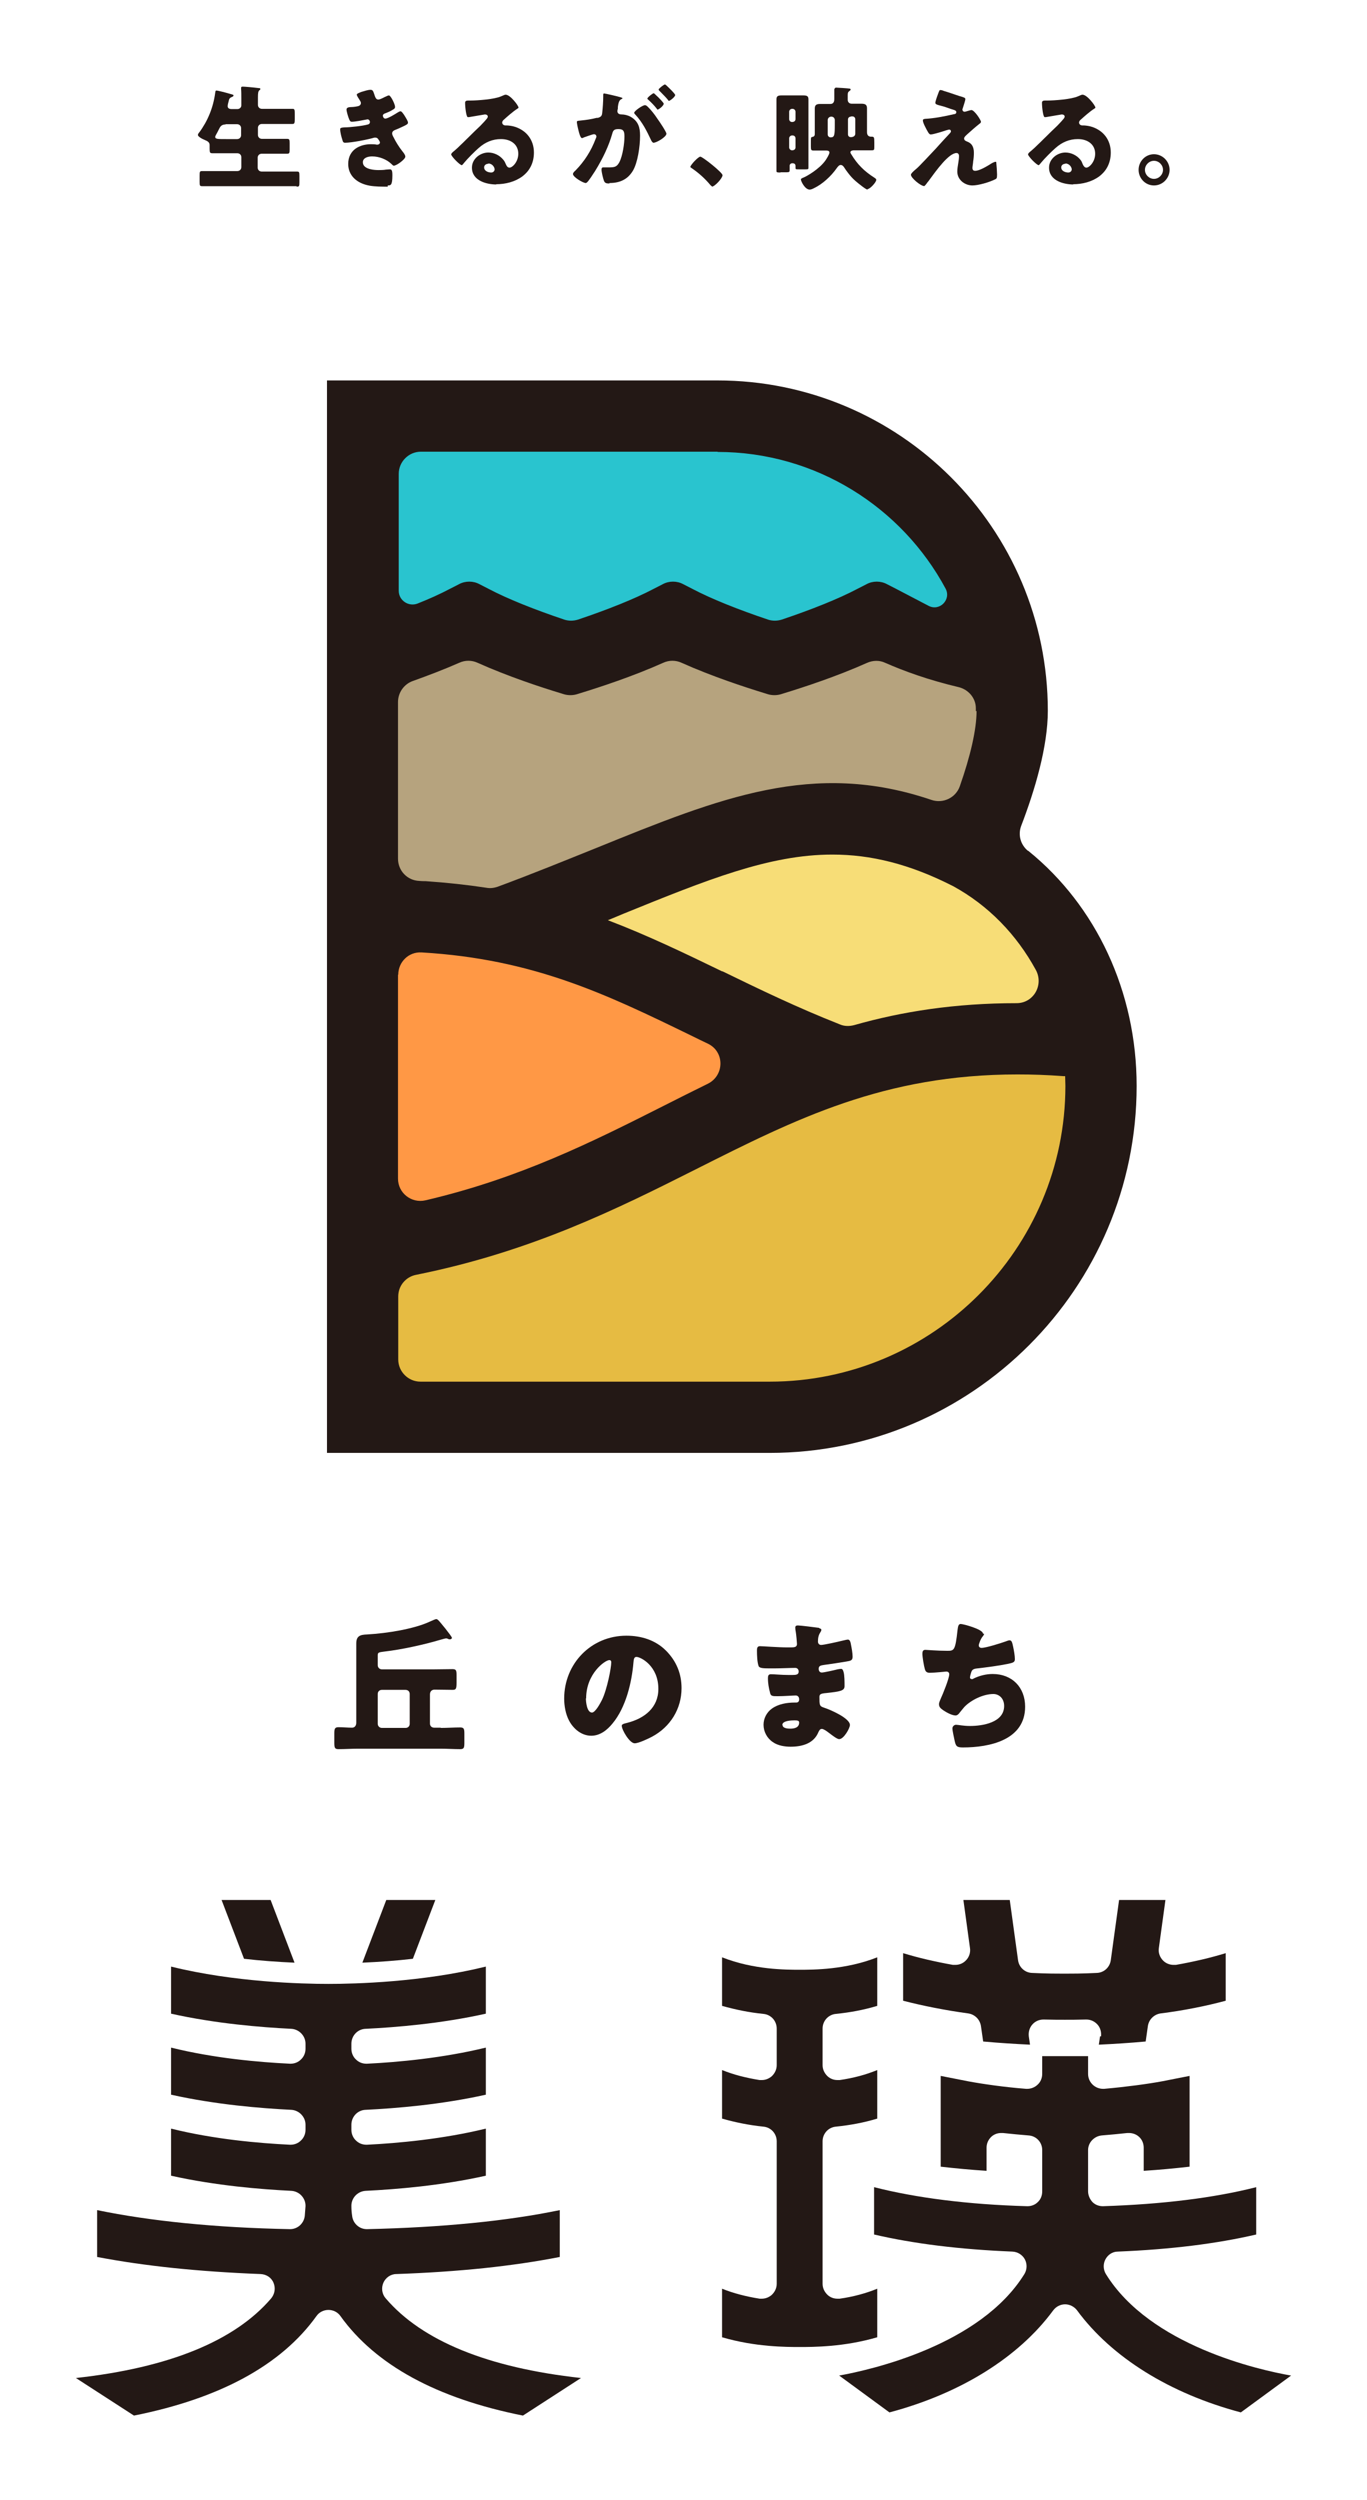
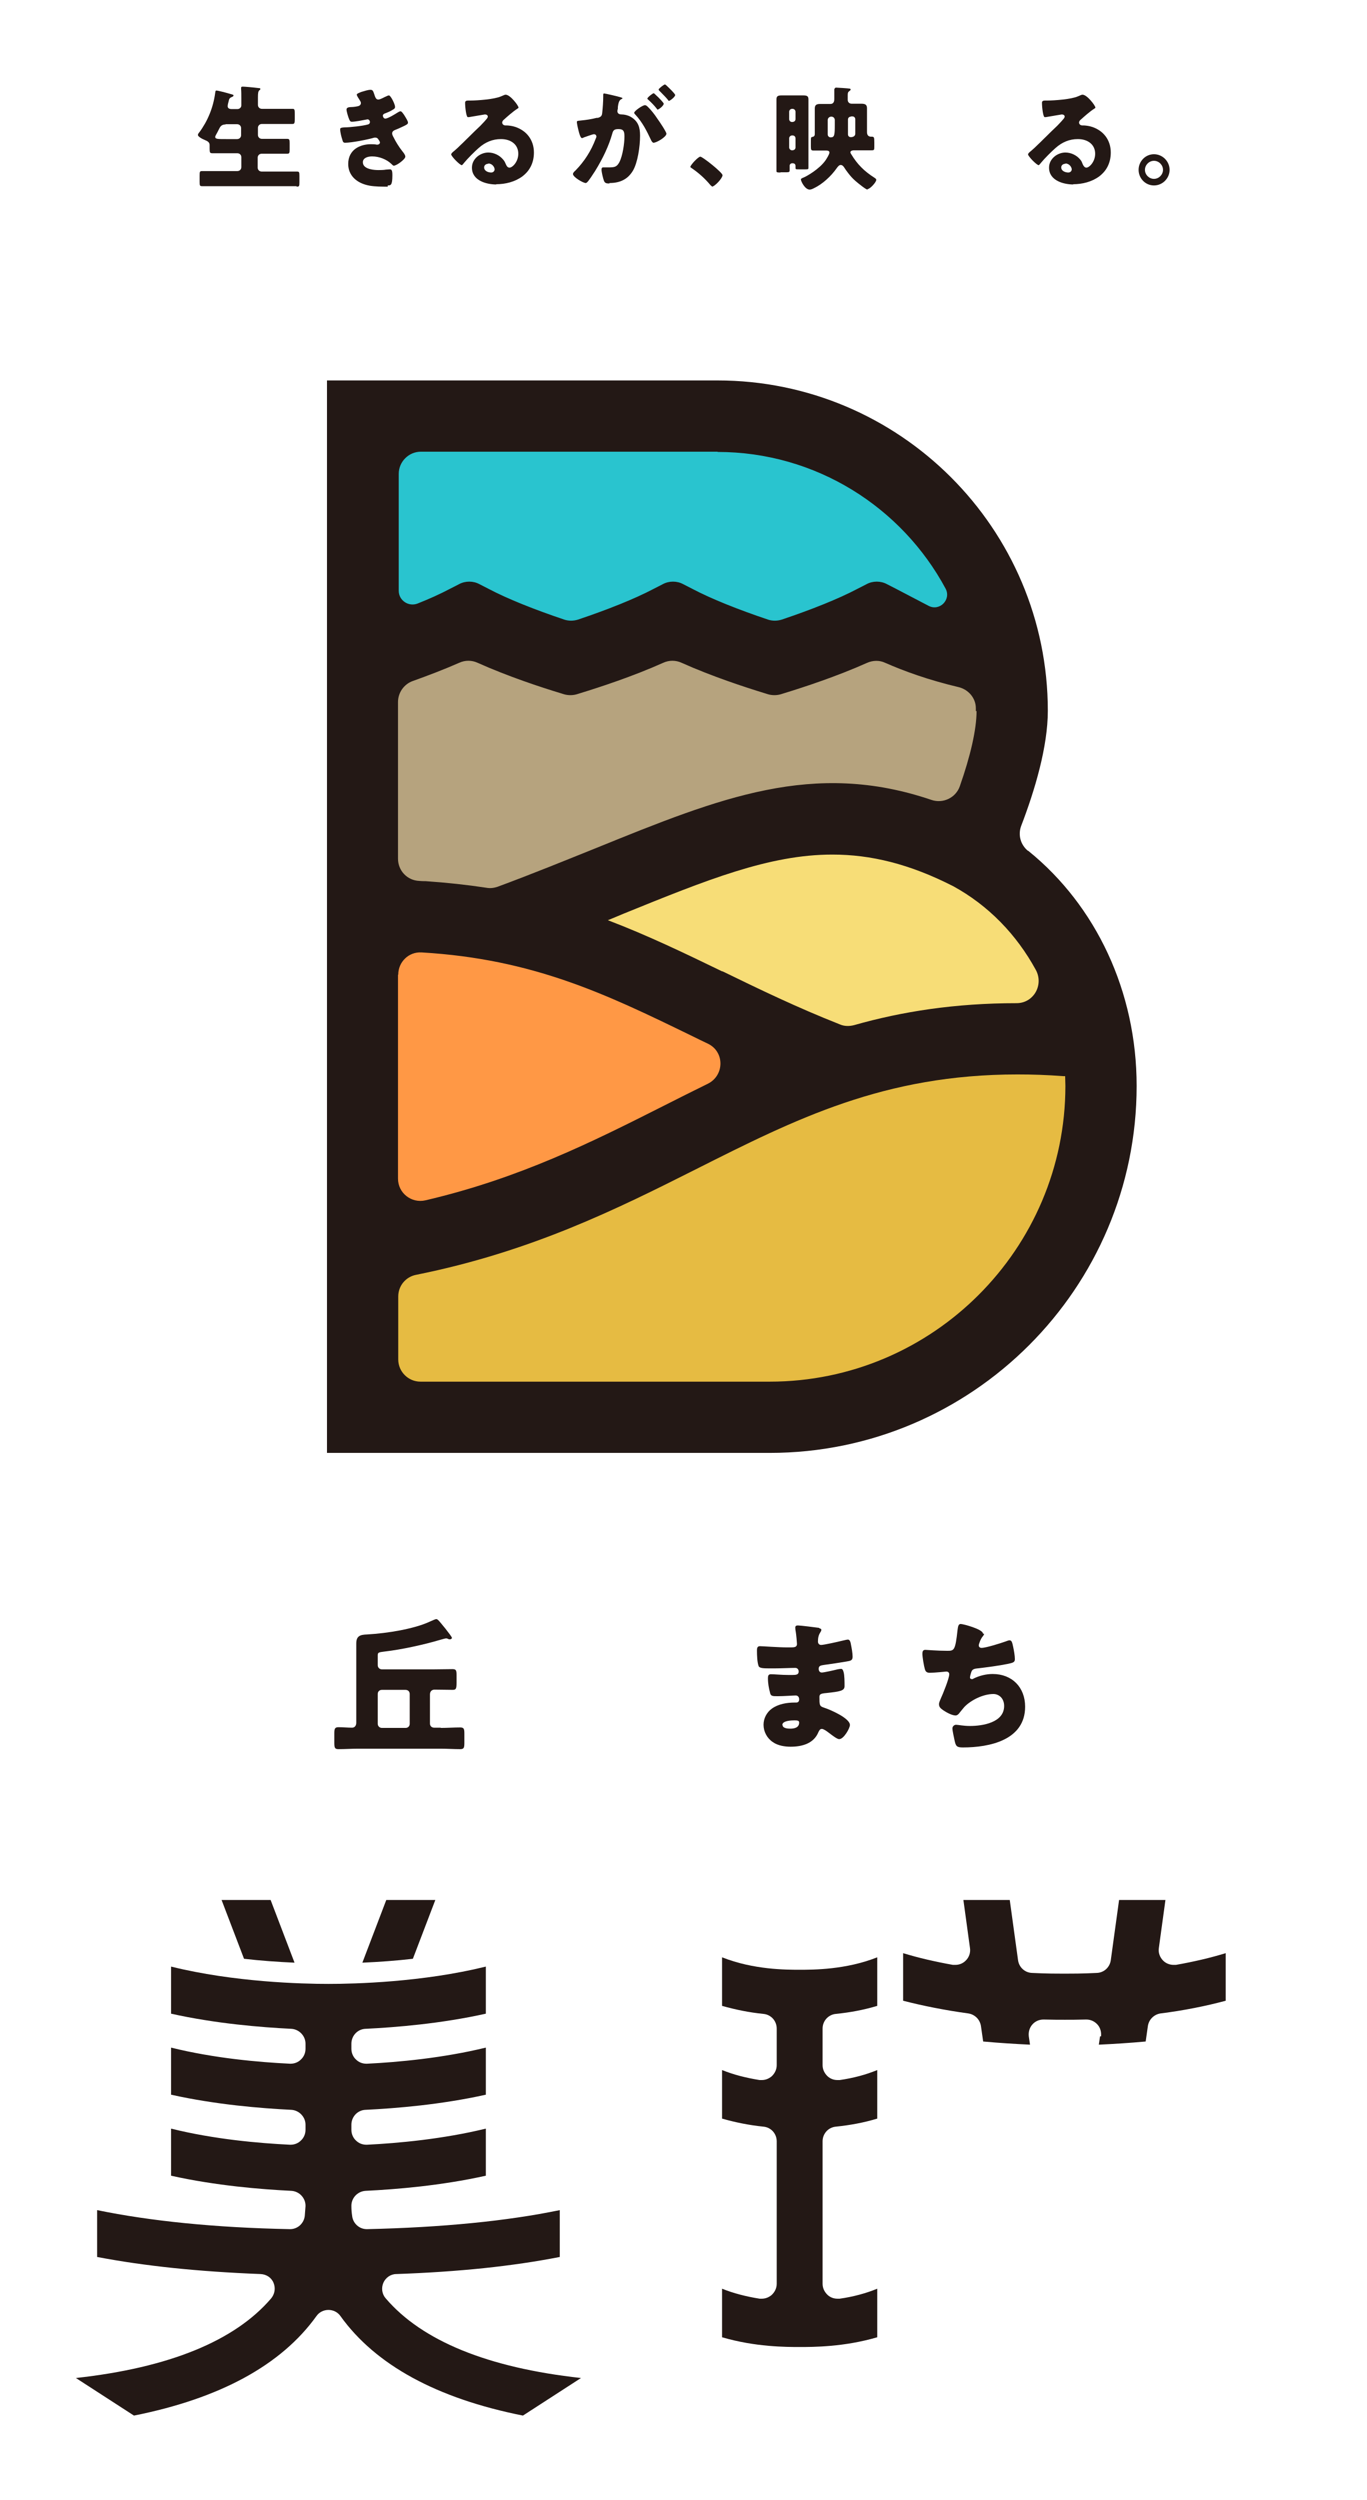
<svg xmlns="http://www.w3.org/2000/svg" id="_レイヤー_1" data-name="レイヤー_1" version="1.1" viewBox="0 0 56.02 102.45">
  <defs>
    <style>
      .st0 {
        fill: #e6bb42;
      }

      .st1 {
        fill: #ff9845;
      }

      .st2 {
        fill: #f7dd77;
      }

      .st3 {
        fill: #231815;
      }

      .st4 {
        fill: #b6a37e;
      }

      .st5 {
        fill: #29c4cf;
      }
    </style>
  </defs>
  <g>
    <path class="st3" d="M18.06,70.81c.27,0,.54-.02.8-.02.16,0,.17.07.17.27v.35c0,.2-.01.27-.17.27-.27,0-.54-.02-.81-.02h-3.37c-.27,0-.54.02-.81.02-.16,0-.17-.07-.17-.28v-.35c0-.19.01-.27.17-.27.19,0,.37.02.56.02.11,0,.17-.09.17-.2v-2.52c0-.24,0-.48,0-.73,0-.31.16-.36.44-.37.86-.05,1.93-.23,2.56-.52.16-.07.24-.11.28-.11.06,0,.12.08.38.4.1.13.26.33.26.37,0,.03-.04.06-.08.06-.04,0-.05,0-.08-.02-.02-.01-.05-.02-.07-.02-.04,0-.11.02-.25.06-.67.2-1.59.4-2.28.48-.25.03-.28.04-.28.16v.4c0,.09.07.17.17.17h2.12c.26,0,.52-.01.77-.01.16,0,.17.06.17.26v.29c0,.25-.02.3-.16.3-.25,0-.5-.01-.74-.01-.11,0-.19.07-.19.2v1.19c0,.1.07.17.17.17h.27ZM16.62,70.81c.1,0,.17-.07.17-.17v-1.22c0-.1-.07-.17-.17-.17h-.97c-.1,0-.17.07-.17.17v1.22c0,.09.07.17.17.17h.97Z" />
-     <path class="st3" d="M27.29,67.64c.43.43.64.95.64,1.54,0,.85-.46,1.59-1.21,1.99-.15.08-.55.27-.71.27-.21,0-.53-.55-.53-.72,0-.05.05-.08.23-.12.7-.18,1.27-.62,1.27-1.39,0-.94-.72-1.31-.9-1.31-.1,0-.11.11-.12.22-.07.83-.31,1.85-.86,2.51-.22.27-.51.5-.87.5-.4,0-.73-.28-.91-.62-.14-.26-.2-.61-.2-.9,0-1.44,1.11-2.58,2.55-2.58.61,0,1.19.18,1.62.61ZM24.01,69.6c0,.14.04.58.25.58.14,0,.35-.4.41-.52.21-.43.38-1.32.38-1.54,0-.05-.02-.09-.08-.09-.17,0-.95.55-.95,1.57Z" />
    <path class="st3" d="M33.58,66.73s.08.01.08.06c0,.03-.02.07-.04.1-.08.12-.1.24-.1.38,0,.08.05.14.13.14.11,0,.69-.13.85-.17.1-.02.2-.05.25-.05.08,0,.11.12.12.19.03.15.07.36.07.51s-.07.17-.26.2c-.3.05-.61.1-.92.14-.14.02-.21.04-.21.16,0,.08.04.15.13.15.08,0,.53-.1.64-.13.05-.01.11-.02.15-.02.05,0,.08.05.1.13.04.13.04.41.04.58,0,.19-.19.22-.74.28-.24.02-.29.05-.29.16,0,.33,0,.38.19.44.25.08,1.06.43,1.06.71,0,.13-.25.58-.44.58-.08,0-.24-.12-.45-.28-.05-.04-.19-.14-.26-.14-.08,0-.11.07-.14.13-.19.47-.67.6-1.14.6-.23,0-.52-.04-.73-.19-.24-.16-.38-.43-.38-.71,0-.26.13-.51.34-.66.26-.19.62-.25.93-.25h.07c.08,0,.12-.05.12-.13,0-.12-.08-.16-.14-.16-.11,0-.48.03-.74.03-.23,0-.29,0-.32-.17-.04-.15-.08-.35-.08-.56,0-.09.01-.17.12-.17.17,0,.43.03.72.03h.16c.15,0,.26-.01.26-.14,0-.08-.05-.15-.14-.15-.2,0-.57.02-.85.02h-.18c-.24,0-.43,0-.47-.09-.06-.15-.07-.46-.07-.63,0-.08,0-.19.12-.19s.74.05,1.14.05h.13c.14,0,.25-.01.25-.14,0-.05-.03-.39-.05-.5-.01-.05-.02-.11-.02-.17,0-.07.04-.09.11-.09.11,0,.72.08.87.1ZM32.07,70.69c0,.14.22.15.32.15.16,0,.36-.04.36-.25,0-.08-.07-.09-.19-.09s-.5.01-.5.19Z" />
    <path class="st3" d="M40.33,66.96s-.02.06-.05.09c-.09.1-.17.32-.17.38s.05.1.11.1c.19,0,.78-.19.98-.26.05-.02.13-.05.17-.05.09,0,.11.08.15.27.03.14.07.36.07.5,0,.13-.07.15-.31.2-.34.07-.87.14-1.22.18-.09.01-.19.02-.24.11-.02.04-.07.21-.07.26s.04.07.08.07c.02,0,.04,0,.06-.02.24-.12.52-.19.79-.19.8,0,1.33.55,1.33,1.34,0,1.37-1.46,1.67-2.55,1.67-.25,0-.29-.05-.34-.28-.02-.1-.09-.4-.09-.5,0-.08.07-.15.15-.15s.29.05.57.05c.52,0,1.4-.14,1.4-.82,0-.31-.21-.49-.44-.49-.41,0-.91.24-1.19.53-.06.07-.13.16-.19.23-.04.06-.1.12-.17.12-.15,0-.38-.13-.5-.21-.1-.07-.18-.13-.18-.25,0-.08.05-.17.08-.25.08-.17.34-.81.34-.98,0-.07-.05-.11-.12-.11-.03,0-.46.05-.68.05-.11,0-.17-.04-.2-.15-.04-.14-.1-.49-.1-.63,0-.09.02-.16.12-.16.05,0,.47.04.91.04.27,0,.32-.02.41-.85.02-.14.03-.25.13-.25.11,0,.91.22.91.39Z" />
  </g>
  <g>
    <path class="st3" d="M12.15,7.63c-.1,0-.21,0-.31,0-.1,0-.21,0-.31,0h-2.62c-.1,0-.21,0-.31,0-.1,0-.21,0-.31,0-.1,0-.11-.02-.11-.18v-.26c0-.16.01-.18.11-.18.1,0,.21,0,.31,0,.11,0,.21,0,.32,0h.81c.09,0,.16-.07.16-.16v-.41c0-.09-.07-.16-.16-.16h-.44c-.1,0-.19,0-.29,0-.1,0-.19,0-.29,0-.1,0-.12-.02-.12-.18v-.16c0-.11-.09-.16-.19-.2-.15-.06-.29-.15-.29-.21,0-.03.03-.08.06-.11.34-.46.57-1.01.65-1.62.01-.08.02-.09.05-.09.06,0,.44.1.57.14.12.03.13.04.13.06,0,.04-.05.06-.08.07-.09.04-.1.08-.12.17-.02.06-.04.16-.04.2,0,.11.11.12.16.12h.24c.09,0,.16-.07.16-.15v-.27c0-.15,0-.31-.01-.41,0-.07,0-.09.07-.09s.42.03.65.06c.07,0,.07.02.07.04,0,.01,0,.02-.04.05-.05.04-.06.12-.06.29v.31c0,.09.07.16.16.16h.65c.1,0,.2,0,.3,0,.1,0,.2,0,.3,0,.09,0,.1.02.1.22v.2c0,.18-.02.2-.1.2-.1,0-.2,0-.3,0-.1,0-.2,0-.3,0h-.65c-.09,0-.16.07-.16.16v.29c0,.09.07.16.16.16h.45c.1,0,.2,0,.29,0,.1,0,.19,0,.29,0,.1,0,.11.03.11.18v.25c0,.16-.01.18-.12.18-.1,0-.19,0-.29,0-.1,0-.19,0-.29,0h-.45c-.09,0-.16.07-.16.16v.41c0,.09.07.16.16.16h.81c.11,0,.21,0,.32,0,.1,0,.21,0,.31,0,.1,0,.11.02.11.18v.26c0,.16-.01.18-.11.18ZM9.24,5.1c-.17,0-.22.1-.27.2-.04.08-.09.18-.11.21-.02.04-.04.07-.04.1,0,.09.09.09.46.09h.44c.09,0,.16-.07.16-.16v-.29c0-.09-.07-.16-.16-.16h-.47Z" />
    <path class="st3" d="M15.89,7.65c-.25,0-.5,0-.74-.04-.55-.1-.88-.43-.88-.89,0-.6.5-.81.93-.81.08,0,.16,0,.25.02h0c.06,0,.12-.03.12-.09,0-.04-.05-.11-.06-.12-.02-.04-.06-.08-.12-.08-.01,0-.03,0-.05,0-.26.08-.94.21-1.2.21-.06,0-.09-.03-.11-.12-.04-.12-.09-.31-.09-.43,0-.04,0-.07.18-.08.22,0,.76-.06.96-.12.05-.01.08-.05.08-.1s-.04-.11-.1-.11c0,0-.05.01-.05.01-.15.03-.46.09-.59.09-.06,0-.08-.03-.11-.1-.04-.09-.11-.32-.11-.4,0-.04.02-.09.14-.1.07,0,.2-.01.29-.03.07-.01.16-.04.16-.14,0-.04-.03-.09-.07-.15-.09-.13-.1-.18-.1-.19,0-.05.14-.09.18-.11.1-.03.28-.09.38-.09.09,0,.11.04.16.19.05.17.09.21.17.21.02,0,.08-.01.27-.11.08-.04.13-.06.16-.06.07,0,.25.36.25.47,0,.06-.04.09-.1.12-.09.06-.19.1-.29.14-.04.01-.11.04-.11.1,0,.04.03.12.1.12.11,0,.43-.2.49-.24.03-.02.1-.06.13-.06.05,0,.1.08.15.15.08.13.16.25.16.32,0,.06-.09.1-.24.17-.1.05-.2.09-.3.13-.05.02-.11.06-.11.14,0,.04.02.09.06.16.09.18.21.38.36.57.05.06.12.15.12.22,0,.11-.36.37-.47.37-.03,0-.05-.02-.11-.08-.19-.18-.49-.3-.78-.3-.18,0-.38.06-.38.24,0,.31.53.32.64.32.06,0,.21,0,.31-.02,0,0,.13-.01.15-.01.08,0,.11.04.11.24,0,.42-.07.42-.19.42Z" />
    <path class="st3" d="M20.34,7.56c-.37,0-1-.14-1-.69,0-.37.35-.62.67-.62.23,0,.46.11.61.29.06.07.08.12.11.19.04.09.08.14.15.14.12,0,.36-.24.36-.57,0-.36-.28-.6-.71-.6-.34,0-.64.12-.92.37-.17.15-.44.42-.58.59-.08.1-.1.11-.1.11-.09,0-.44-.37-.44-.44,0-.04.04-.08.13-.15.09-.07.55-.52.85-.82l.21-.2c.07-.07.12-.13.18-.19l.06-.07s.07-.07.07-.12c0-.07-.07-.09-.12-.09,0,0-.58.1-.65.11-.02,0-.03,0-.05,0-.06,0-.11-.39-.11-.59q0-.09.12-.09h.11c.27,0,.97-.05,1.24-.17.11-.05.16-.07.19-.07.19,0,.53.45.53.53,0,.01-.02.03-.04.04-.19.12-.4.31-.58.47-.03.03-.05.07-.05.1,0,.07.06.12.13.12h.05c.07,0,.23.02.32.05.5.15.8.55.8,1.06,0,.9-.78,1.3-1.55,1.3ZM20.02,6.71c-.09,0-.18.05-.18.15,0,.15.17.21.29.21.08,0,.14-.06.14-.13,0-.08-.09-.24-.26-.24Z" />
    <path class="st3" d="M24.97,7.52c-.13,0-.18-.02-.22-.11-.04-.11-.1-.36-.1-.46,0-.07.03-.09.06-.09h.2c.27,0,.36-.01.47-.21.14-.27.21-.78.21-1.05,0-.21-.03-.31-.24-.31-.16,0-.22.03-.26.19-.14.49-.37.99-.71,1.54-.08.12-.25.39-.32.45-.02.02-.04.03-.06.03-.1,0-.52-.24-.52-.37,0-.04.04-.09.11-.15.36-.37.63-.79.82-1.29.01-.03.03-.06.03-.09,0-.06-.04-.1-.1-.1-.06,0-.37.12-.41.13-.03.02-.06.03-.08.03-.03,0-.08-.04-.15-.34-.04-.16-.06-.28-.06-.32,0-.03,0-.05.15-.06.28-.03.41-.05.66-.11h.05c.13-.04.17-.08.18-.22.02-.19.04-.44.04-.65v-.07c0-.06.02-.06.04-.06.04,0,.56.12.65.15.07.02.1.03.1.05,0,.01-.02.02-.06.04-.09.05-.11.18-.13.31v.07s-.02.08-.02.1c0,.14.14.14.18.14.1,0,.25.03.37.1.31.18.38.44.38.77,0,.45-.1,1.11-.29,1.43-.2.34-.51.51-.96.51ZM26.77,5.85s-.05-.02-.09-.11c-.17-.36-.35-.73-.65-1.05-.04-.04-.04-.06-.04-.07,0-.07.34-.31.44-.31.05,0,.09.04.13.08.14.14.25.28.37.46.13.18.38.56.38.63,0,.13-.4.37-.53.37ZM26.96,4.5s-.02,0-.05-.05c-.1-.13-.22-.25-.34-.36-.03-.02-.04-.04-.04-.05,0-.05.22-.22.26-.22.02,0,.12.11.18.16.21.21.23.26.23.27,0,.08-.2.24-.25.24ZM27.42,4.14s-.03-.01-.05-.05c-.09-.11-.19-.21-.29-.31l-.05-.05s-.04-.04-.04-.06c0-.04.22-.21.26-.21,0,0,.02,0,.09.07.32.3.33.36.33.36,0,.08-.21.24-.25.24Z" />
    <path class="st3" d="M29.18,7.64s-.06-.04-.08-.07c-.21-.25-.46-.48-.77-.69-.02-.01-.04-.03-.04-.04,0-.07.32-.42.41-.42.09,0,.91.65.91.76,0,.12-.32.47-.44.47Z" />
    <path class="st3" d="M35.55,7.77c-.06,0-.35-.23-.5-.36-.21-.18-.4-.46-.45-.54-.03-.05-.08-.11-.15-.11-.07,0-.13.09-.16.13-.23.33-.59.66-.93.82-.06.03-.12.06-.18.06-.19,0-.36-.34-.36-.42,0-.02.04-.05.1-.07.13-.05.66-.35.91-.71.06-.09.16-.25.16-.32,0-.05-.04-.08-.12-.08-.11,0-.21,0-.3,0-.08,0-.16,0-.23,0-.1,0-.11-.03-.11-.17v-.14c0-.24,0-.24.07-.25.08-.02.09-.07.09-.12v-.67c0-.08,0-.15,0-.21,0-.06,0-.11,0-.16,0-.14.06-.19.22-.19.07,0,.14,0,.21,0,.07,0,.14,0,.21,0,.16,0,.16-.15.16-.22v-.09c0-.06,0-.13,0-.19v-.1s.02-.07.07-.07c.03,0,.51.03.55.04.02,0,.05.01.05.04,0,.02-.02.04-.05.06-.06.04-.07.08-.07.17v.19c0,.09.06.16.16.16.07,0,.14,0,.2,0,.07,0,.13,0,.2,0,.17,0,.23.05.23.19,0,.06,0,.12,0,.18,0,.06,0,.13,0,.19v.61c0,.15.1.18.15.18.14,0,.15,0,.15.24v.15c0,.15,0,.17-.11.17-.09,0-.17,0-.26,0-.09,0-.17,0-.26,0h-.21s-.14,0-.14.08c0,.03.02.06.04.09.24.4.53.69.94.95.03.02.08.05.08.09,0,.1-.26.38-.36.38ZM34.87,4.78c-.07,0-.12.05-.12.12v.21c0,.07,0,.18,0,.27v.12c0,.07.04.12.12.12.11,0,.18-.06.18-.14v-.59c0-.07-.05-.12-.12-.12h-.05ZM34.06,4.78c-.07,0-.14.06-.14.14v.59c0,.06.05.12.12.12.16,0,.17-.1.17-.52v-.19c0-.08-.06-.14-.14-.14h0ZM31.99,7.07c-.16,0-.17-.01-.17-.07,0-.09,0-.18,0-.27,0-.09,0-.18,0-.27v-2c0-.07,0-.13,0-.2,0-.06,0-.13,0-.19,0-.12.05-.16.2-.16.06,0,.13,0,.2,0,.07,0,.13,0,.2,0h.13c.06,0,.13,0,.19,0,.06,0,.13,0,.19,0,.15,0,.2.04.2.16,0,.06,0,.13,0,.19,0,.07,0,.13,0,.2v1.88c0,.09,0,.18,0,.27,0,.09,0,.18,0,.27,0,.05-.01.06-.12.06h-.27c-.14,0-.14,0-.14-.08v-.06c0-.11-.1-.11-.13-.11-.06,0-.11.04-.11.1,0,.03,0,.07,0,.1,0,.03,0,.06,0,.09,0,.06-.02.08-.12.08h-.26ZM32.46,5.55c-.06,0-.12.05-.12.12v.37c0,.06.05.12.12.12.09,0,.14-.05.14-.12v-.37c0-.07-.05-.12-.12-.12h-.03ZM32.46,4.46c-.06,0-.12.05-.12.12v.3c0,.07.05.12.12.12.09,0,.14-.05.14-.12v-.3c0-.06-.05-.12-.12-.12h-.03Z" />
-     <path class="st3" d="M37.85,7.62c-.11,0-.52-.32-.52-.46,0-.04.07-.12.23-.25.12-.1.58-.6.79-.82.18-.2.36-.4.54-.59.04-.04.08-.08.08-.12,0-.04-.03-.07-.07-.07-.01,0-.04,0-.31.09l-.1.03c-.11.03-.28.08-.34.08-.03,0-.06,0-.11-.08-.1-.17-.22-.4-.22-.49,0-.04.01-.06.09-.07.38-.02.79-.1,1.18-.19.04,0,.1-.02.1-.08s-.04-.07-.08-.09l-.16-.05c-.12-.04-.24-.09-.37-.12-.2-.05-.25-.07-.25-.13,0-.04.05-.2.1-.33.07-.19.07-.19.11-.19.05,0,.1.02.15.04l.16.05c.16.05.32.11.48.16.18.05.23.07.23.12,0,.06-.07.26-.1.36-.01.03-.02.05-.02.07,0,.05.04.09.09.09,0,0,.05-.01.05-.01.08-.02.19-.06.23-.06.12,0,.39.41.39.48,0,.04-.03.06-.07.09-.13.1-.39.33-.5.43-.08.07-.12.12-.12.16,0,.08.05.1.12.13.19.07.28.21.28.46,0,.12-.01.24-.03.36,0,.06-.03.2-.03.26,0,.1.06.12.11.12.15,0,.39-.13.57-.24.09-.06.21-.13.27-.13.02,0,.03,0,.03.06.01.08.03.37.03.46,0,.16-.02.17-.08.2-.24.12-.69.25-.93.25-.3,0-.62-.22-.62-.57,0-.11.02-.23.04-.35.02-.11.03-.21.03-.29,0-.07-.04-.12-.1-.12-.32,0-.84.73-1.09,1.07-.04.06-.08.11-.1.13-.07.1-.12.16-.15.16Z" />
    <path class="st3" d="M43.99,7.56c-.37,0-1-.14-1-.69,0-.37.35-.62.67-.62.23,0,.46.11.61.29.06.07.07.12.1.19.04.09.09.14.15.14.12,0,.36-.24.36-.57,0-.36-.28-.6-.71-.6-.34,0-.64.12-.92.37-.17.15-.44.42-.58.59-.08.1-.1.11-.1.11-.09,0-.44-.37-.44-.44,0-.04.04-.08.13-.15.09-.07.55-.52.85-.82l.21-.2c.07-.07.12-.13.18-.19l.06-.07s.07-.07.07-.12c0-.07-.07-.09-.12-.09,0,0-.58.1-.65.11-.02,0-.03,0-.05,0-.06,0-.11-.39-.11-.59q0-.09.12-.09h.11c.27,0,.97-.05,1.24-.17.11-.05.16-.07.19-.07.19,0,.53.45.53.53,0,.01-.02.03-.04.04-.19.12-.4.31-.58.47-.03.03-.05.07-.05.1,0,.07.06.12.13.12h.05c.07,0,.23.02.32.05.5.15.8.55.8,1.06,0,.9-.78,1.3-1.55,1.3ZM43.67,6.71c-.09,0-.18.05-.18.15,0,.15.17.21.29.21.08,0,.14-.06.14-.13,0-.08-.09-.24-.26-.24Z" />
    <path class="st3" d="M47.29,7.6c-.35,0-.63-.29-.63-.64s.28-.64.63-.64.64.29.64.64-.29.64-.64.64ZM47.29,6.59c-.2,0-.37.17-.37.37s.17.37.37.37.37-.17.37-.37-.17-.37-.37-.37Z" />
  </g>
  <g>
    <path class="st3" d="M3.11,97.45c3.82-.42,6.51-1.52,8-3.26.15-.18.19-.42.1-.64s-.3-.35-.53-.36c-2.57-.1-4.76-.33-6.7-.7v-1.92c2.18.45,4.84.72,7.9.78,0,0,0,0,.01,0,.31,0,.57-.24.6-.55.01-.13.02-.26.03-.39.01-.33-.25-.61-.58-.63-1.23-.06-3.09-.21-4.93-.62v-1.93c1.77.44,3.62.6,4.87.66.01,0,.02,0,.03,0,.16,0,.31-.06.42-.17.12-.11.19-.27.19-.44v-.21c0-.32-.26-.59-.58-.61-1.23-.06-3.09-.21-4.93-.62v-1.93c1.77.44,3.62.6,4.87.66.01,0,.02,0,.03,0,.16,0,.31-.06.42-.17.12-.11.19-.27.19-.44v-.21c0-.32-.26-.59-.58-.61-1.23-.06-3.09-.21-4.93-.62v-1.93c2.58.64,5.37.71,6.45.71s3.86-.07,6.45-.71v1.93c-1.84.41-3.69.56-4.93.62-.32.01-.58.28-.58.61v.21c0,.17.07.33.19.44.11.11.26.17.42.17.01,0,.02,0,.03,0,1.25-.06,3.11-.23,4.87-.66v1.93c-1.84.41-3.69.56-4.93.62-.32.01-.58.28-.58.61v.21c0,.17.07.33.19.44.11.11.26.17.42.17.01,0,.02,0,.03,0,1.25-.06,3.11-.23,4.87-.66v1.93c-1.84.41-3.69.56-4.93.62-.33.02-.59.3-.58.63,0,.13.01.26.03.39.03.31.29.55.6.55,0,0,0,0,.01,0,3.07-.07,5.73-.33,7.9-.78v1.92c-1.94.38-4.14.61-6.7.7-.23,0-.44.15-.53.36-.09.21-.06.46.1.64,1.49,1.74,4.18,2.84,8,3.26l-2.38,1.54c-3.52-.7-6.04-2.07-7.48-4.08-.11-.16-.3-.25-.49-.25s-.38.09-.49.25c-1.44,2.01-3.96,3.38-7.48,4.08l-2.38-1.54Z" />
-     <path class="st3" d="M34.39,97.35c1.32-.24,5.78-1.24,7.59-4.16.11-.18.12-.41.02-.6-.1-.19-.3-.31-.51-.32-2.17-.09-4.03-.32-5.67-.7v-1.94c1.73.44,3.84.71,6.27.78,0,0,.01,0,.02,0,.16,0,.31-.06.42-.17.12-.11.18-.27.18-.44v-1.69c0-.32-.24-.58-.56-.6-.34-.03-.7-.06-1.05-.1-.02,0-.05,0-.07,0-.15,0-.29.05-.4.15-.13.12-.2.28-.2.45v.95c-.63-.04-1.26-.1-1.88-.17v-3.72l1.12.22c.58.11,1.49.24,2.38.31.02,0,.04,0,.05,0,.15,0,.3-.06.41-.16.13-.11.2-.28.2-.45v-.73h1.88v.73c0,.17.07.33.2.45.11.1.26.16.41.16.02,0,.04,0,.05,0,.89-.08,1.8-.2,2.38-.31l1.12-.22v3.72c-.62.07-1.25.13-1.88.17v-.95c0-.17-.07-.34-.2-.45-.11-.1-.26-.15-.4-.15-.02,0-.05,0-.07,0-.35.04-.71.07-1.05.1-.31.03-.56.29-.56.6v1.69c0,.16.07.32.18.44.11.11.26.17.42.17,0,0,.01,0,.02,0,2.43-.08,4.54-.34,6.27-.78v1.94c-1.64.38-3.5.61-5.67.7-.22,0-.41.13-.51.32-.1.19-.09.42.02.6,1.81,2.93,6.27,3.93,7.59,4.16l-2.06,1.51c-2.9-.77-5.29-2.25-6.71-4.18-.11-.15-.3-.25-.49-.25s-.37.09-.49.25c-1.42,1.93-3.81,3.41-6.71,4.18l-2.06-1.51Z" />
    <path class="st3" d="M12.07,80.43c-.69-.03-1.39-.08-2.07-.16l-.92-2.41h2.01l.98,2.57h0Z" />
    <path class="st3" d="M15.83,77.86h2.01l-.92,2.41c-.68.08-1.38.13-2.07.16l.98-2.57Z" />
    <path class="st3" d="M45.12,83.45c.02-.18-.03-.36-.15-.49-.12-.13-.28-.2-.45-.2,0,0-.01,0-.02,0-.35.01-.64.01-.86.01s-.5,0-.86-.01c0,0-.01,0-.02,0-.17,0-.34.07-.45.2-.12.13-.17.31-.15.49l.05.34c-.63-.03-1.28-.07-1.92-.13l-.09-.63c-.04-.27-.25-.48-.52-.52-.95-.13-1.85-.31-2.67-.52v-1.95c.62.19,1.31.35,2.04.48.03,0,.07,0,.1,0,.16,0,.31-.06.42-.17.14-.13.21-.33.18-.52l-.27-1.97h1.9l.34,2.47c.04.29.28.51.57.52.59.03,1.05.03,1.33.03s.74,0,1.33-.03c.29-.01.53-.23.57-.52l.34-2.47h1.9l-.27,1.97c-.03.19.04.38.18.52.11.11.27.17.42.17.03,0,.07,0,.1,0,.74-.13,1.42-.29,2.04-.48v1.95c-.82.22-1.72.4-2.67.52-.27.04-.48.25-.52.52l-.09.63c-.64.06-1.28.1-1.92.13l.05-.34Z" />
    <path class="st3" d="M32.77,96.18c-.55,0-1.82,0-3.18-.4v-1.99c.47.19.98.32,1.54.41.03,0,.06,0,.09,0,.14,0,.28-.05.4-.15.13-.12.21-.28.21-.46v-5.84c0-.31-.23-.57-.54-.6-.6-.06-1.17-.18-1.7-.33v-1.99c.47.19.98.32,1.54.41.03,0,.06,0,.09,0,.14,0,.28-.05.4-.15.13-.12.21-.28.21-.46v-1.5c0-.31-.23-.57-.54-.6-.6-.06-1.17-.18-1.7-.33v-1.99c1.29.51,2.61.51,3.18.51s1.89,0,3.18-.51v1.99c-.53.16-1.1.27-1.7.33-.31.03-.54.29-.54.6v1.5c0,.18.08.34.21.46.11.1.25.15.4.15.03,0,.06,0,.09,0,.56-.08,1.08-.22,1.54-.41v1.99c-.53.16-1.1.27-1.7.33-.31.03-.54.29-.54.6v5.84c0,.18.08.34.21.46.11.1.25.15.4.15.03,0,.06,0,.09,0,.56-.08,1.08-.22,1.54-.41v1.99c-1.36.4-2.63.4-3.18.4Z" />
  </g>
  <g>
    <path class="st3" d="M42.13,34.87c-.31-.25-.42-.66-.28-1.03.56-1.46,1.09-3.24,1.09-4.71,0-7.47-6.07-13.54-13.54-13.54H13.4v43.95h18.14c8.29,0,15.04-6.75,15.04-15.04,0-3.86-1.66-7.39-4.45-9.64Z" />
    <path class="st4" d="M40.02,29.14c0,.75-.25,1.84-.69,3.09-.17.47-.69.71-1.16.55-4.83-1.64-8.66-.09-13.71,1.96-1.27.51-2.61,1.06-4.07,1.6-.15.05-.3.07-.46.04-.79-.12-1.61-.21-2.49-.27-.09,0-.18,0-.26-.01-.49-.02-.87-.42-.87-.91v-6.42c0-.38.24-.73.6-.86.67-.24,1.32-.49,1.91-.75.24-.11.51-.11.75,0,1.25.56,2.59,1,3.38,1.24l.16.05c.17.05.36.05.53,0l.16-.05c.78-.24,2.13-.68,3.38-1.24.24-.11.51-.11.75,0,1.25.56,2.6,1,3.38,1.24l.16.05c.17.05.36.05.53,0l.16-.05c.78-.24,2.13-.68,3.38-1.24.23-.1.5-.11.73,0,.8.35,1.76.7,3.02,1,.4.1.7.45.7.86,0,.04,0,.08,0,.12Z" />
    <path class="st1" d="M16.32,39.94c0-.52.43-.94.95-.91,0,0,0,0,.01,0,4.58.27,7.58,1.72,11.05,3.41.22.11.45.22.68.33.69.33.68,1.3,0,1.64-.61.3-1.21.6-1.82.91-2.91,1.47-5.9,2.97-9.76,3.87-.57.13-1.12-.3-1.12-.89v-8.35Z" />
    <path class="st2" d="M29.6,39.81c-1.55-.75-3.06-1.48-4.69-2.1.22-.09.44-.18.65-.27,3.4-1.38,5.96-2.42,8.55-2.42,1.57,0,3.16.38,4.96,1.3,1.44.79,2.59,1.98,3.38,3.43.33.61-.09,1.36-.79,1.36-2.52,0-4.69.34-6.66.9-.19.05-.4.05-.58-.03-1.75-.69-3.3-1.44-4.82-2.18Z" />
    <path class="st5" d="M29.4,18.52c4.04,0,7.56,2.27,9.35,5.6.24.45-.24.94-.69.71l-1.32-.69-.39-.2c-.26-.14-.58-.14-.84,0l-.39.2c-.76.4-1.86.84-3.08,1.25-.19.06-.39.06-.57,0-1.22-.41-2.32-.85-3.08-1.25l-.39-.2c-.26-.14-.58-.14-.84,0l-.39.2c-.76.4-1.86.84-3.08,1.25-.19.06-.39.06-.57,0-1.22-.41-2.32-.85-3.08-1.25l-.39-.2c-.26-.14-.58-.14-.84,0l-.39.2c-.38.2-.82.4-1.3.59-.37.15-.78-.12-.78-.52v-4.79c0-.5.41-.91.91-.91h12.17Z" />
    <path class="st0" d="M31.54,56.62h-14.31c-.5,0-.91-.41-.91-.91v-2.58c0-.44.31-.81.74-.89,4.73-.95,8.25-2.71,11.45-4.32,4.11-2.07,7.72-3.89,13.19-3.89.6,0,1.22.02,1.87.07.03,0,.05,0,.08,0,0,.13.01.27.01.4,0,6.68-5.44,12.12-12.12,12.12Z" />
  </g>
</svg>